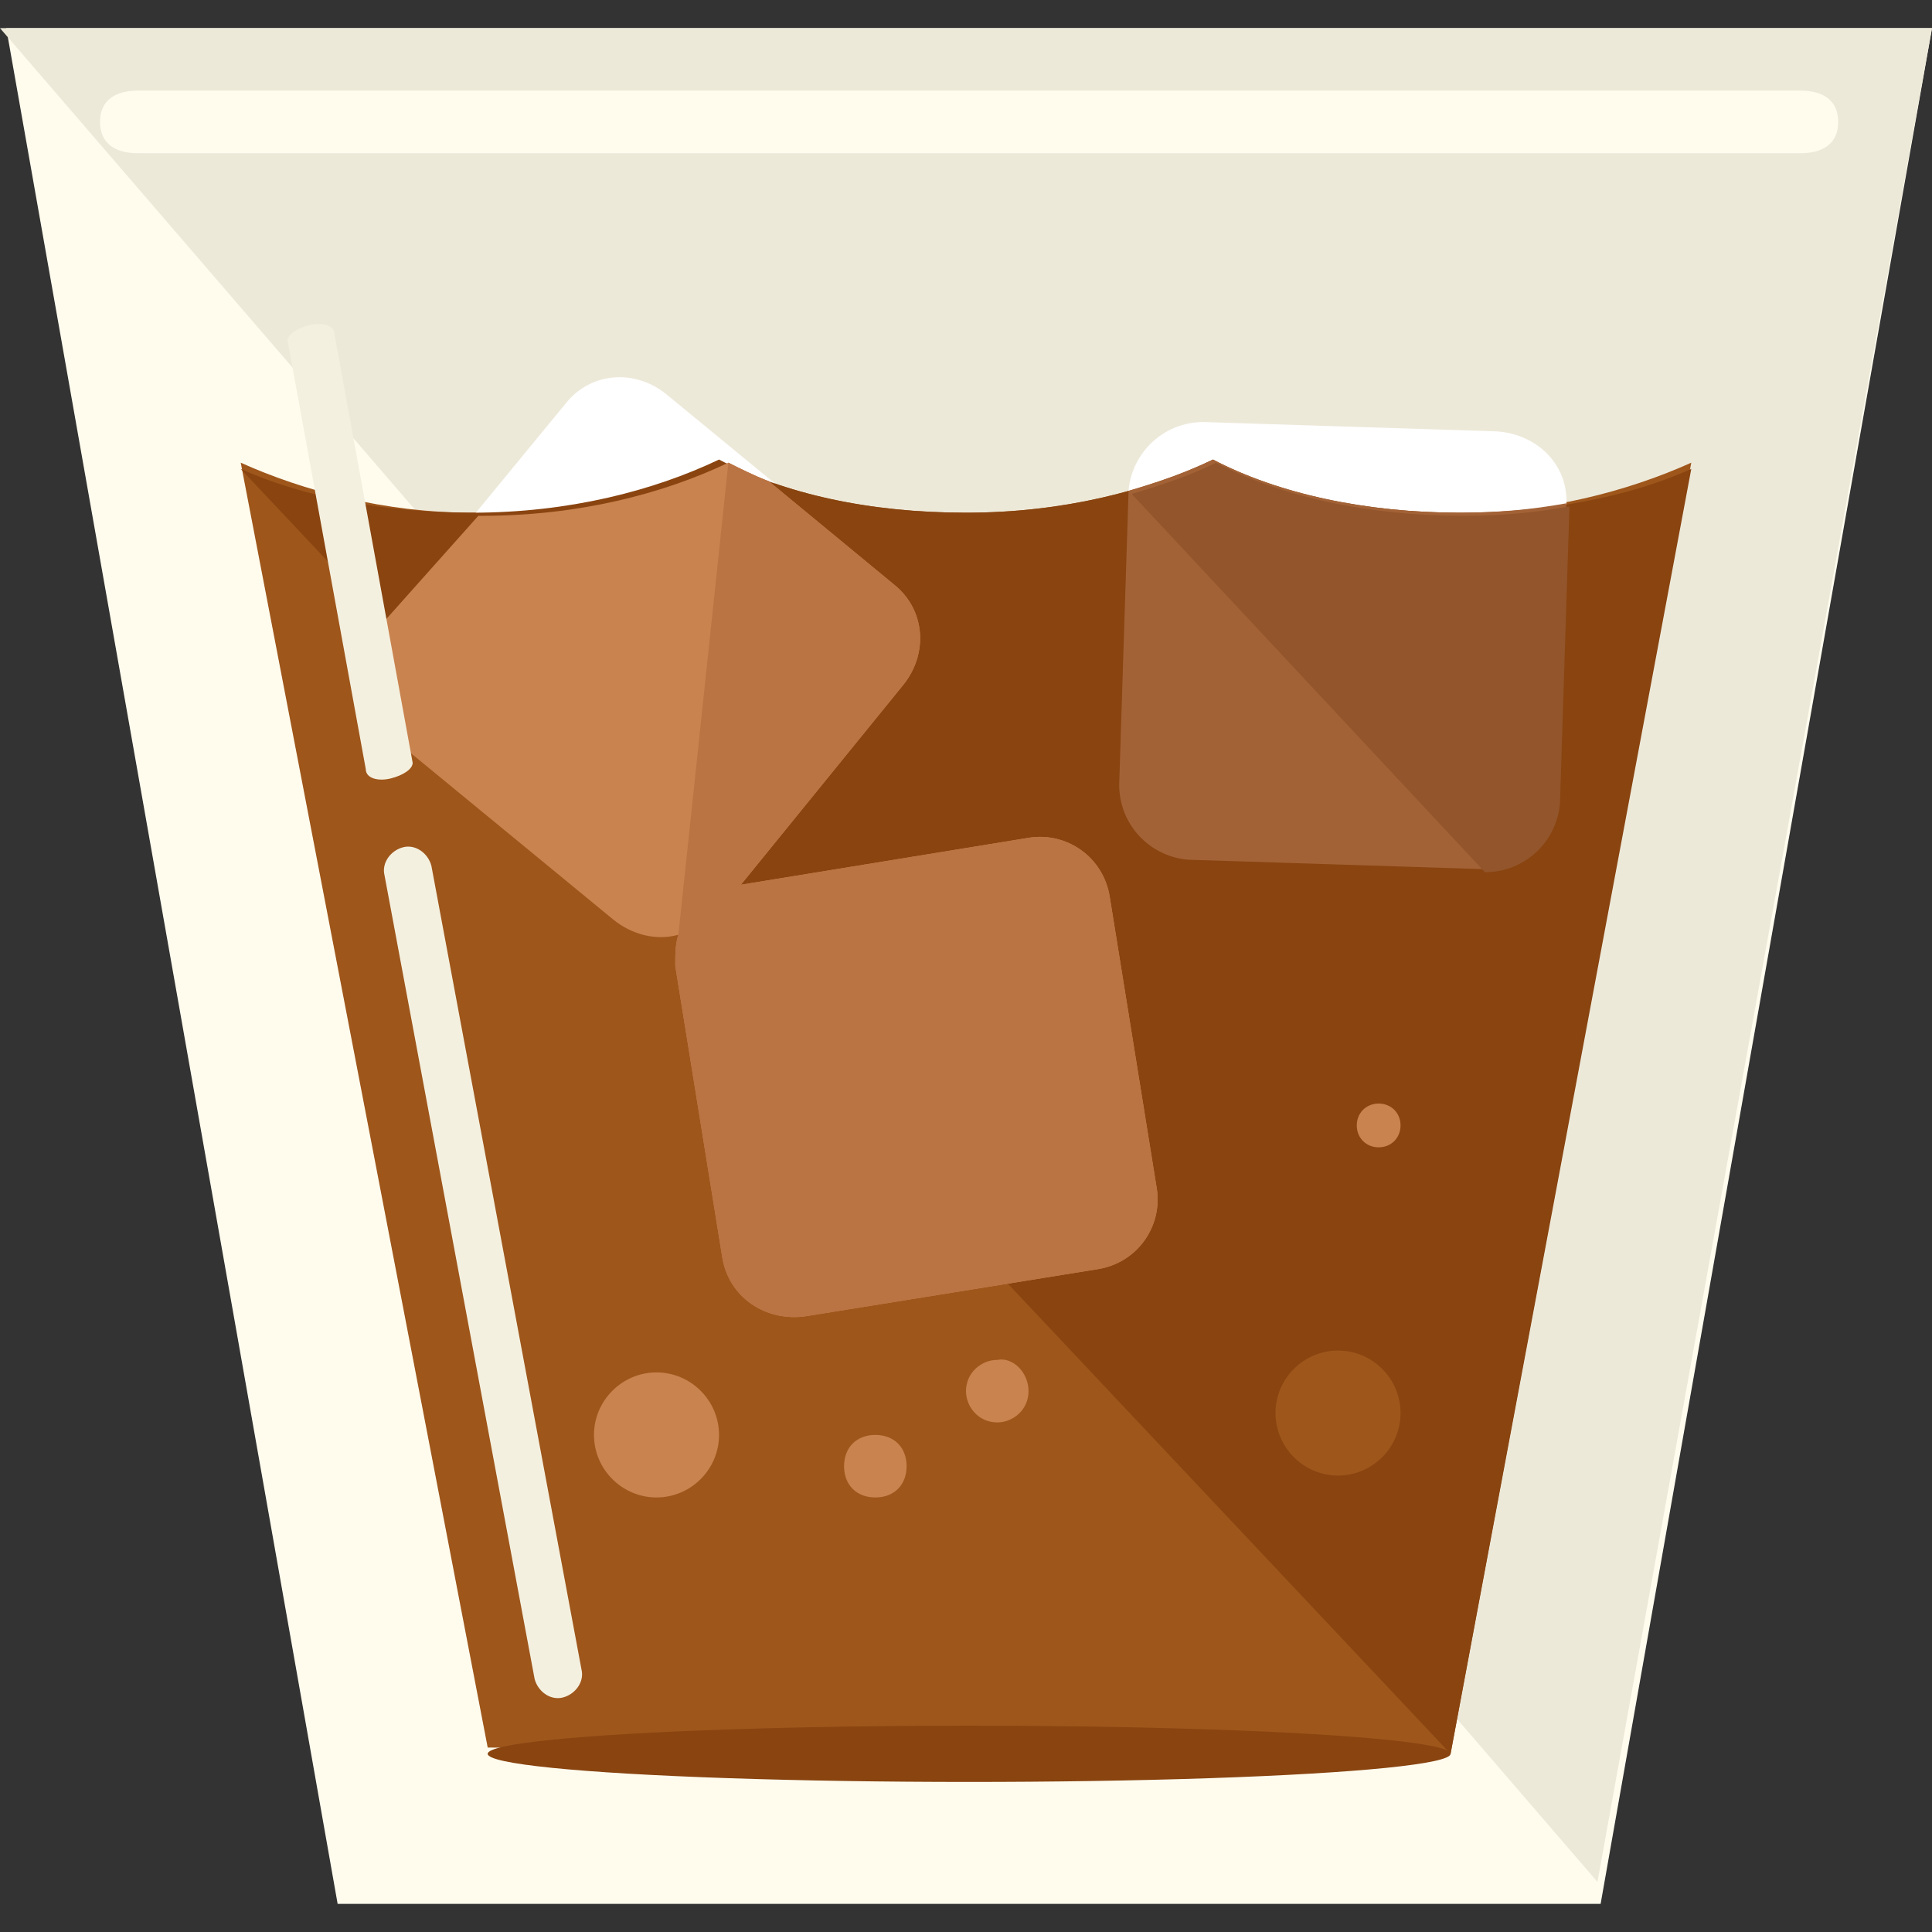
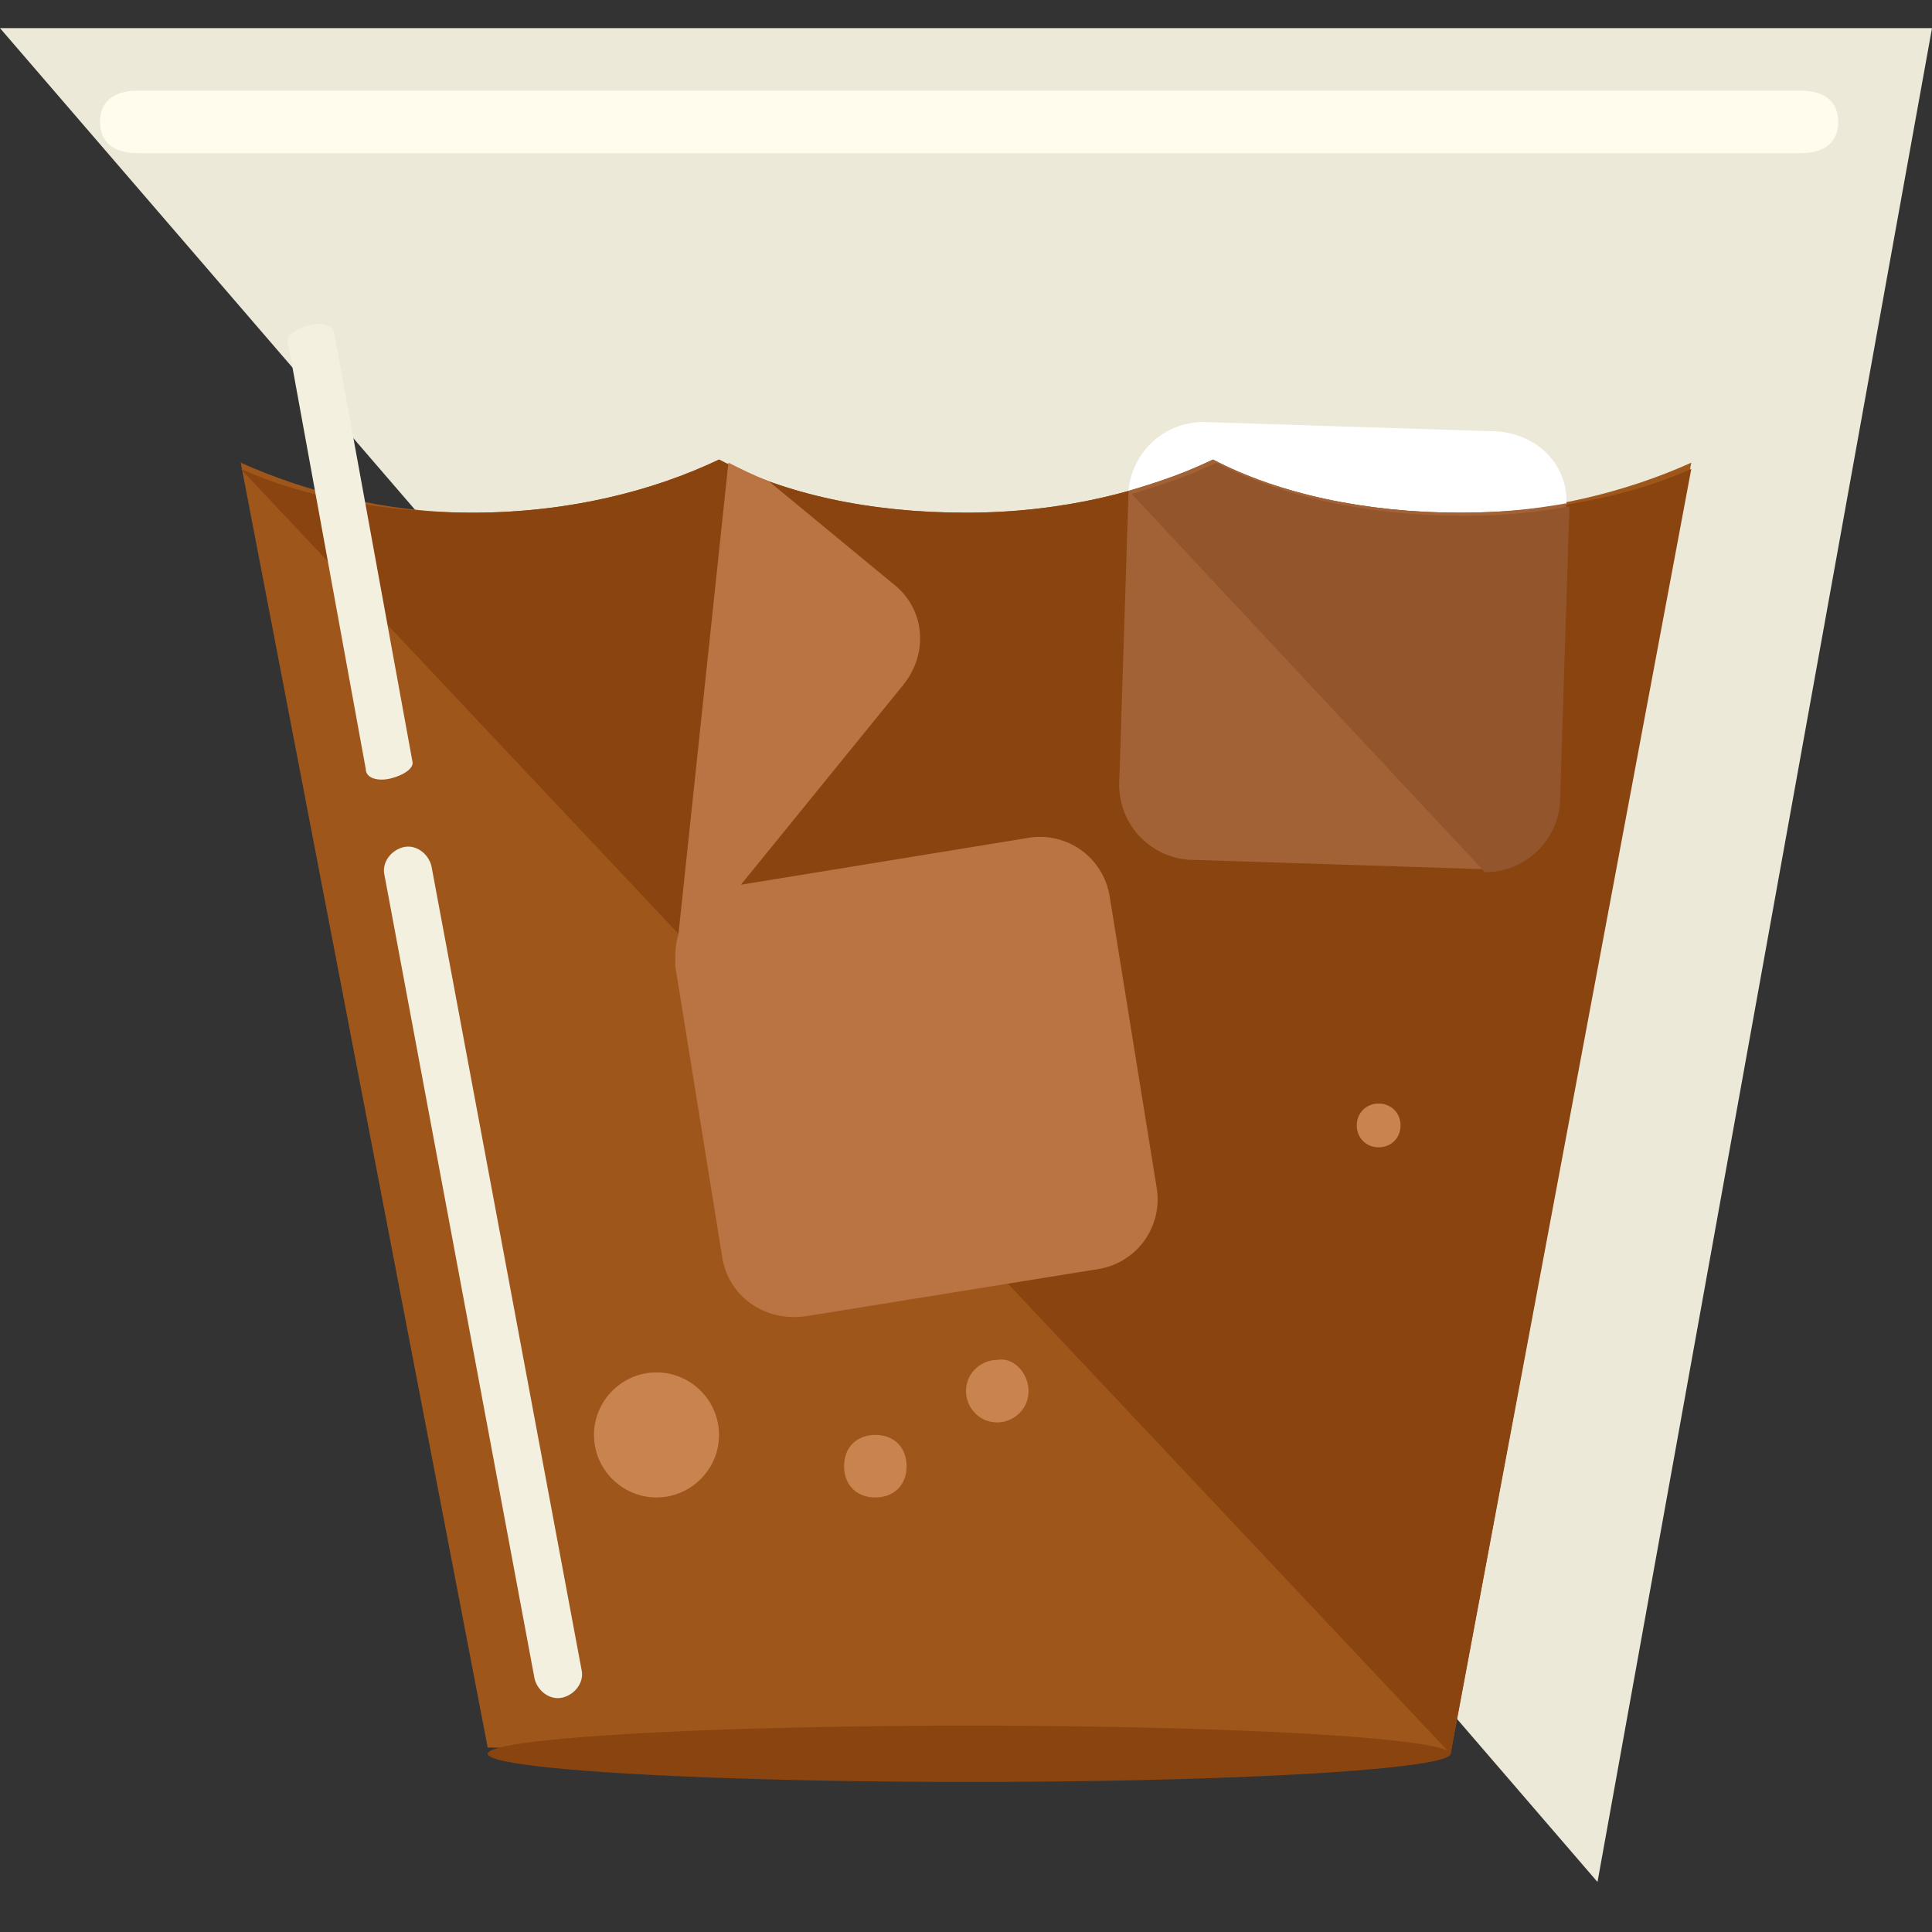
<svg xmlns="http://www.w3.org/2000/svg" height="800px" width="800px" version="1.1" id="Layer_1" viewBox="0 0 494.4 494.4" xml:space="preserve">
  <rect x="0" y="0" width="494.4" height="494.4" fill="#333333" stroke="none" />
-   <polygon style="fill:#FFFCEE;" points="409.6,487.2 86.4,487.2 1.6,7.2 494.4,7.2 " />
  <polyline style="fill:#EDE9D9;" points="0,7.2 494.4,7.2 408.8,481.6 " />
  <path style="fill:#9E561B;" d="M373.6,131.2c-24,0-46.4-4.8-63.2-13.6c-16.8,8-38.4,13.6-63.2,13.6s-46.4-4.8-63.2-13.6  c-16.8,8-38.4,13.6-63.2,13.6c-22.4,0-43.2-5.6-59.2-12.8l63.2,328.8l246.4,1.6l61.6-330.4C416.8,125.6,396,131.2,373.6,131.2z" />
  <g>
-     <path style="fill:#FFFFFF;" d="M284,228.8c-1.6-10.4-11.2-16.8-20.8-15.2l-73.6,12l41.6-51.2c6.4-8,5.6-19.2-2.4-25.6l-58.4-48   c-8-6.4-19.2-5.6-25.6,2.4l-48,58.4c-6.4,8-5.6,19.2,2.4,25.6l58.4,48c4.8,4,11.2,4.8,16.8,3.2c-0.8,2.4-0.8,4.8-0.8,8l12,74.4   c1.6,10.4,11.2,16.8,21.6,15.2l74.4-12c10.4-1.6,16.8-11.2,15.2-20.8L284,228.8z" />
    <path style="fill:#FFFFFF;" d="M383.2,110.4L308,108c-10.4,0-18.4,8-19.2,17.6l-2.4,75.2c0,10.4,8,18.4,17.6,19.2l75.2,2.4   c10.4,0,18.4-8,19.2-17.6l2.4-75.2C401.6,119.2,393.6,111.2,383.2,110.4z" />
  </g>
  <path style="fill:#894410;" d="M371.2,448.8L432.8,120c-16,7.2-36.8,11.2-59.2,11.2c-24,0-46.4-4.8-63.2-13.6  c-16.8,8-38.4,13.6-63.2,13.6s-46.4-4.8-63.2-13.6c-16.8,8-38.4,13.6-63.2,13.6c-22.4,0-43.2-4-59.2-11.2" />
-   <path style="fill:#C9834F;" d="M173.6,239.2c-0.8,2.4-0.8,4.8-0.8,8l12,74.4c1.6,10.4,11.2,16.8,21.6,15.2l74.4-12  c10.4-1.6,16.8-11.2,15.2-20.8l-12-74.4c-1.6-10.4-11.2-16.8-20.8-15.2l-73.6,12l41.6-51.2c6.4-8,5.6-19.2-2.4-25.6l-32-26.4  c-4-1.6-7.2-3.2-10.4-4.8c-16.8,8-38.4,13.6-63.2,13.6h-0.8L96,161.6c-6.4,8-5.6,19.2,2.4,25.6l58.4,48  C161.6,239.2,168,240.8,173.6,239.2z" />
  <g>
    <path style="fill:#BA7343;" d="M173.6,239.2c-0.8,2.4-0.8,4.8-0.8,8l12,74.4c1.6,10.4,11.2,16.8,21.6,15.2l74.4-12   c10.4-1.6,16.8-11.2,15.2-20.8l-12-74.4c-1.6-10.4-11.2-16.8-20.8-15.2l-73.6,12l41.6-51.2c6.4-8,5.6-19.2-2.4-25.6l-32-26.4   c-4-1.6-7.2-3.2-10.4-4.8" />
  </g>
  <path style="fill:#A36236;" d="M398.4,204.8l2.4-75.2v-0.8c-8.8,1.6-17.6,2.4-27.2,2.4c-24,0-46.4-4.8-63.2-13.6  c-6.4,3.2-13.6,5.6-21.6,8l0,0l-2.4,75.2c0,10.4,8,18.4,17.6,19.2l75.2,2.4C389.6,223.2,398.4,215.2,398.4,204.8z" />
  <path style="fill:#93552B;" d="M380,223.2c10.4,0,18.4-8,19.2-17.6l2.4-75.2v-0.8c-8.8,1.6-17.6,2.4-27.2,2.4  c-24,0-46.4-4.8-63.2-13.6c-6.4,3.2-13.6,5.6-21.6,8l0,0" />
  <path style="fill:#FFFCEE;" d="M470.4,31.2c0,5.6-4,8-9.6,8H35.2c-5.6,0-9.6-2.4-9.6-8l0,0c0-5.6,4-8,9.6-8h425.6  C466.4,23.2,470.4,25.6,470.4,31.2L470.4,31.2z" />
  <g>
    <path style="fill:#C9834F;" d="M232,375.2c0,4.8-3.2,8-8,8l0,0c-4.8,0-8-3.2-8-8l0,0c0-4.8,3.2-8,8-8l0,0   C228.8,367.2,232,370.4,232,375.2L232,375.2z" />
    <path style="fill:#C9834F;" d="M263.2,356c0,4.8-4,8-8,8l0,0c-4.8,0-8-4-8-8l0,0c0-4.8,4-8,8-8l0,0   C259.2,347.2,263.2,351.2,263.2,356L263.2,356z" />
    <path style="fill:#C9834F;" d="M358.4,288c0,3.2-2.4,5.6-5.6,5.6l0,0c-3.2,0-5.6-2.4-5.6-5.6l0,0c0-3.2,2.4-5.6,5.6-5.6l0,0   C356,282.4,358.4,284.8,358.4,288L358.4,288z" />
    <path style="fill:#C9834F;" d="M184,367.2c0,8.8-7.2,16-16,16l0,0c-8.8,0-16-7.2-16-16l0,0c0-8.8,7.2-16,16-16l0,0   C176.8,351.2,184,358.4,184,367.2L184,367.2z" />
  </g>
-   <path style="fill:#9E561B;" d="M358.4,361.6c0,8.8-7.2,16-16,16l0,0c-8.8,0-16-7.2-16-16l0,0c0-8.8,7.2-16,16-16l0,0  C351.2,345.6,358.4,352.8,358.4,361.6L358.4,361.6z" />
  <g>
    <path style="fill:#F4F0DF;" d="M148.8,427.2c0.8,3.2-1.6,6.4-4.8,7.2l0,0c-3.2,0.8-6.4-1.6-7.2-4.8L98.4,224   c-0.8-3.2,1.6-6.4,4.8-7.2l0,0c3.2-0.8,6.4,1.6,7.2,4.8L148.8,427.2z" />
    <path style="fill:#F4F0DF;" d="M105.6,195.2c0,1.6-2.4,3.2-5.6,4l0,0c-3.2,0.8-6.4,0-6.4-2.4l-20-109.6c0-1.6,2.4-3.2,5.6-4l0,0   c3.2-0.8,6.4,0,6.4,2.4L105.6,195.2z" />
  </g>
  <ellipse style="fill:#894410;" cx="248" cy="448.8" rx="123.2" ry="7.2" />
</svg>